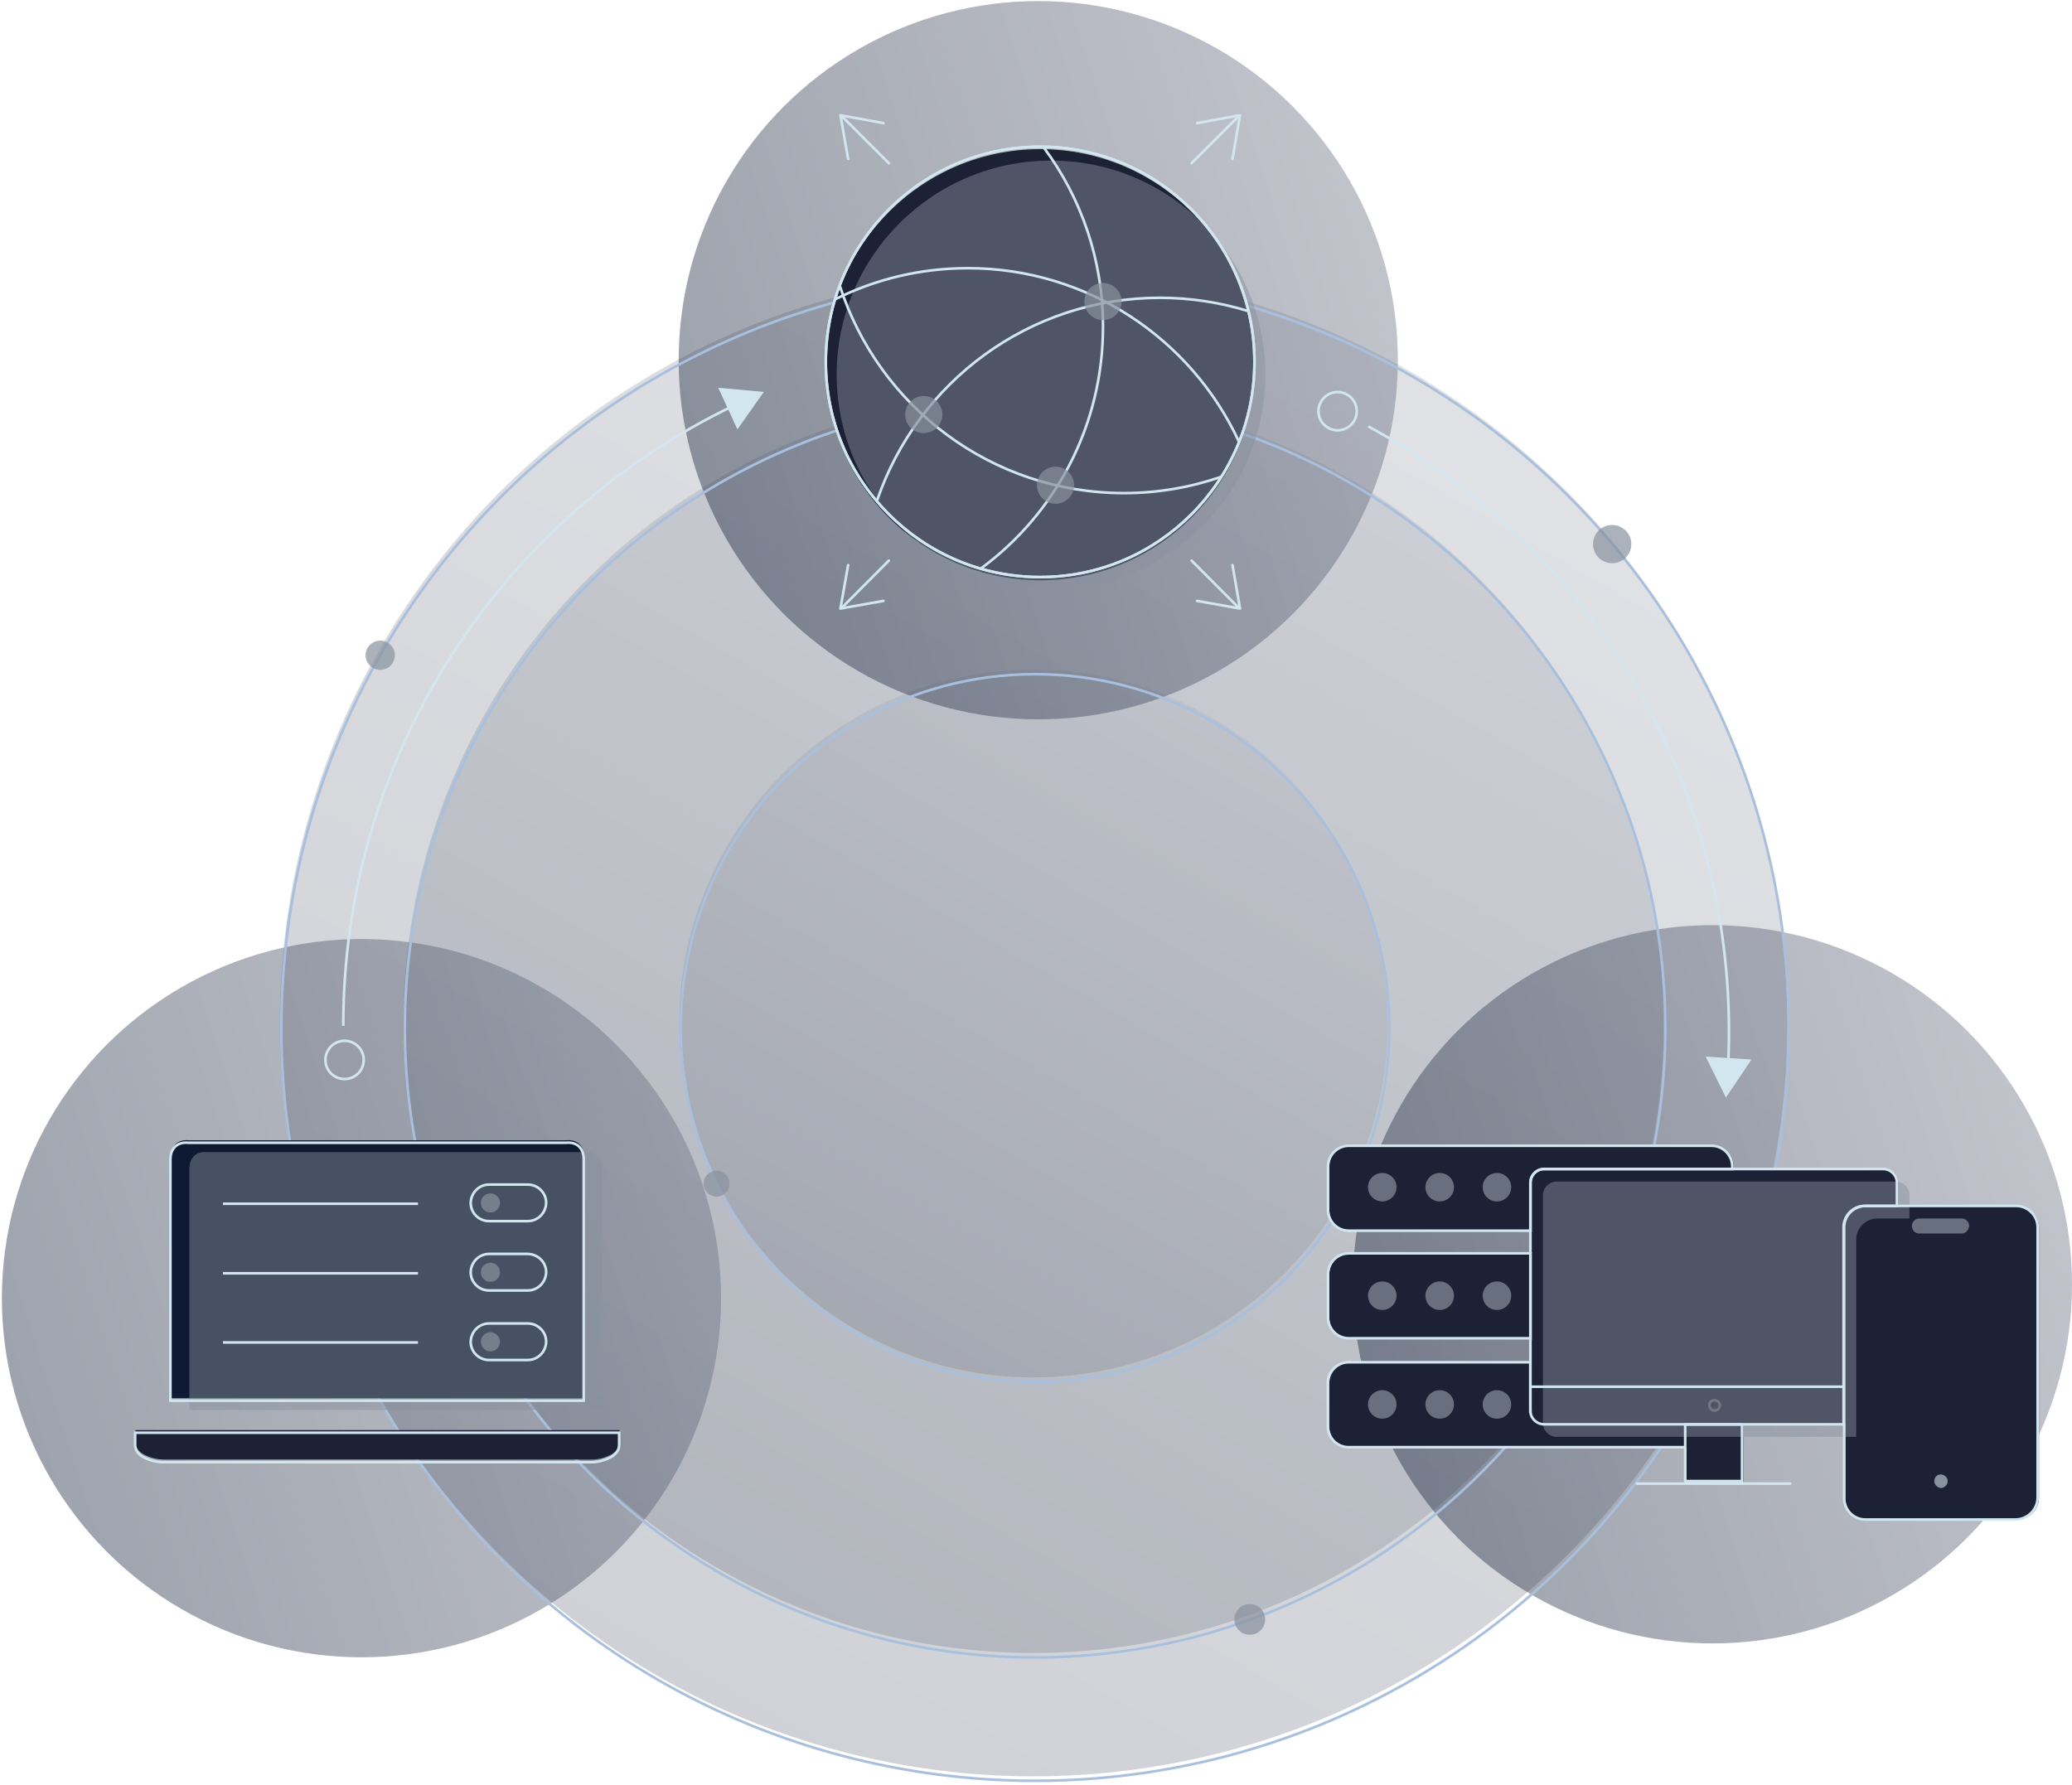
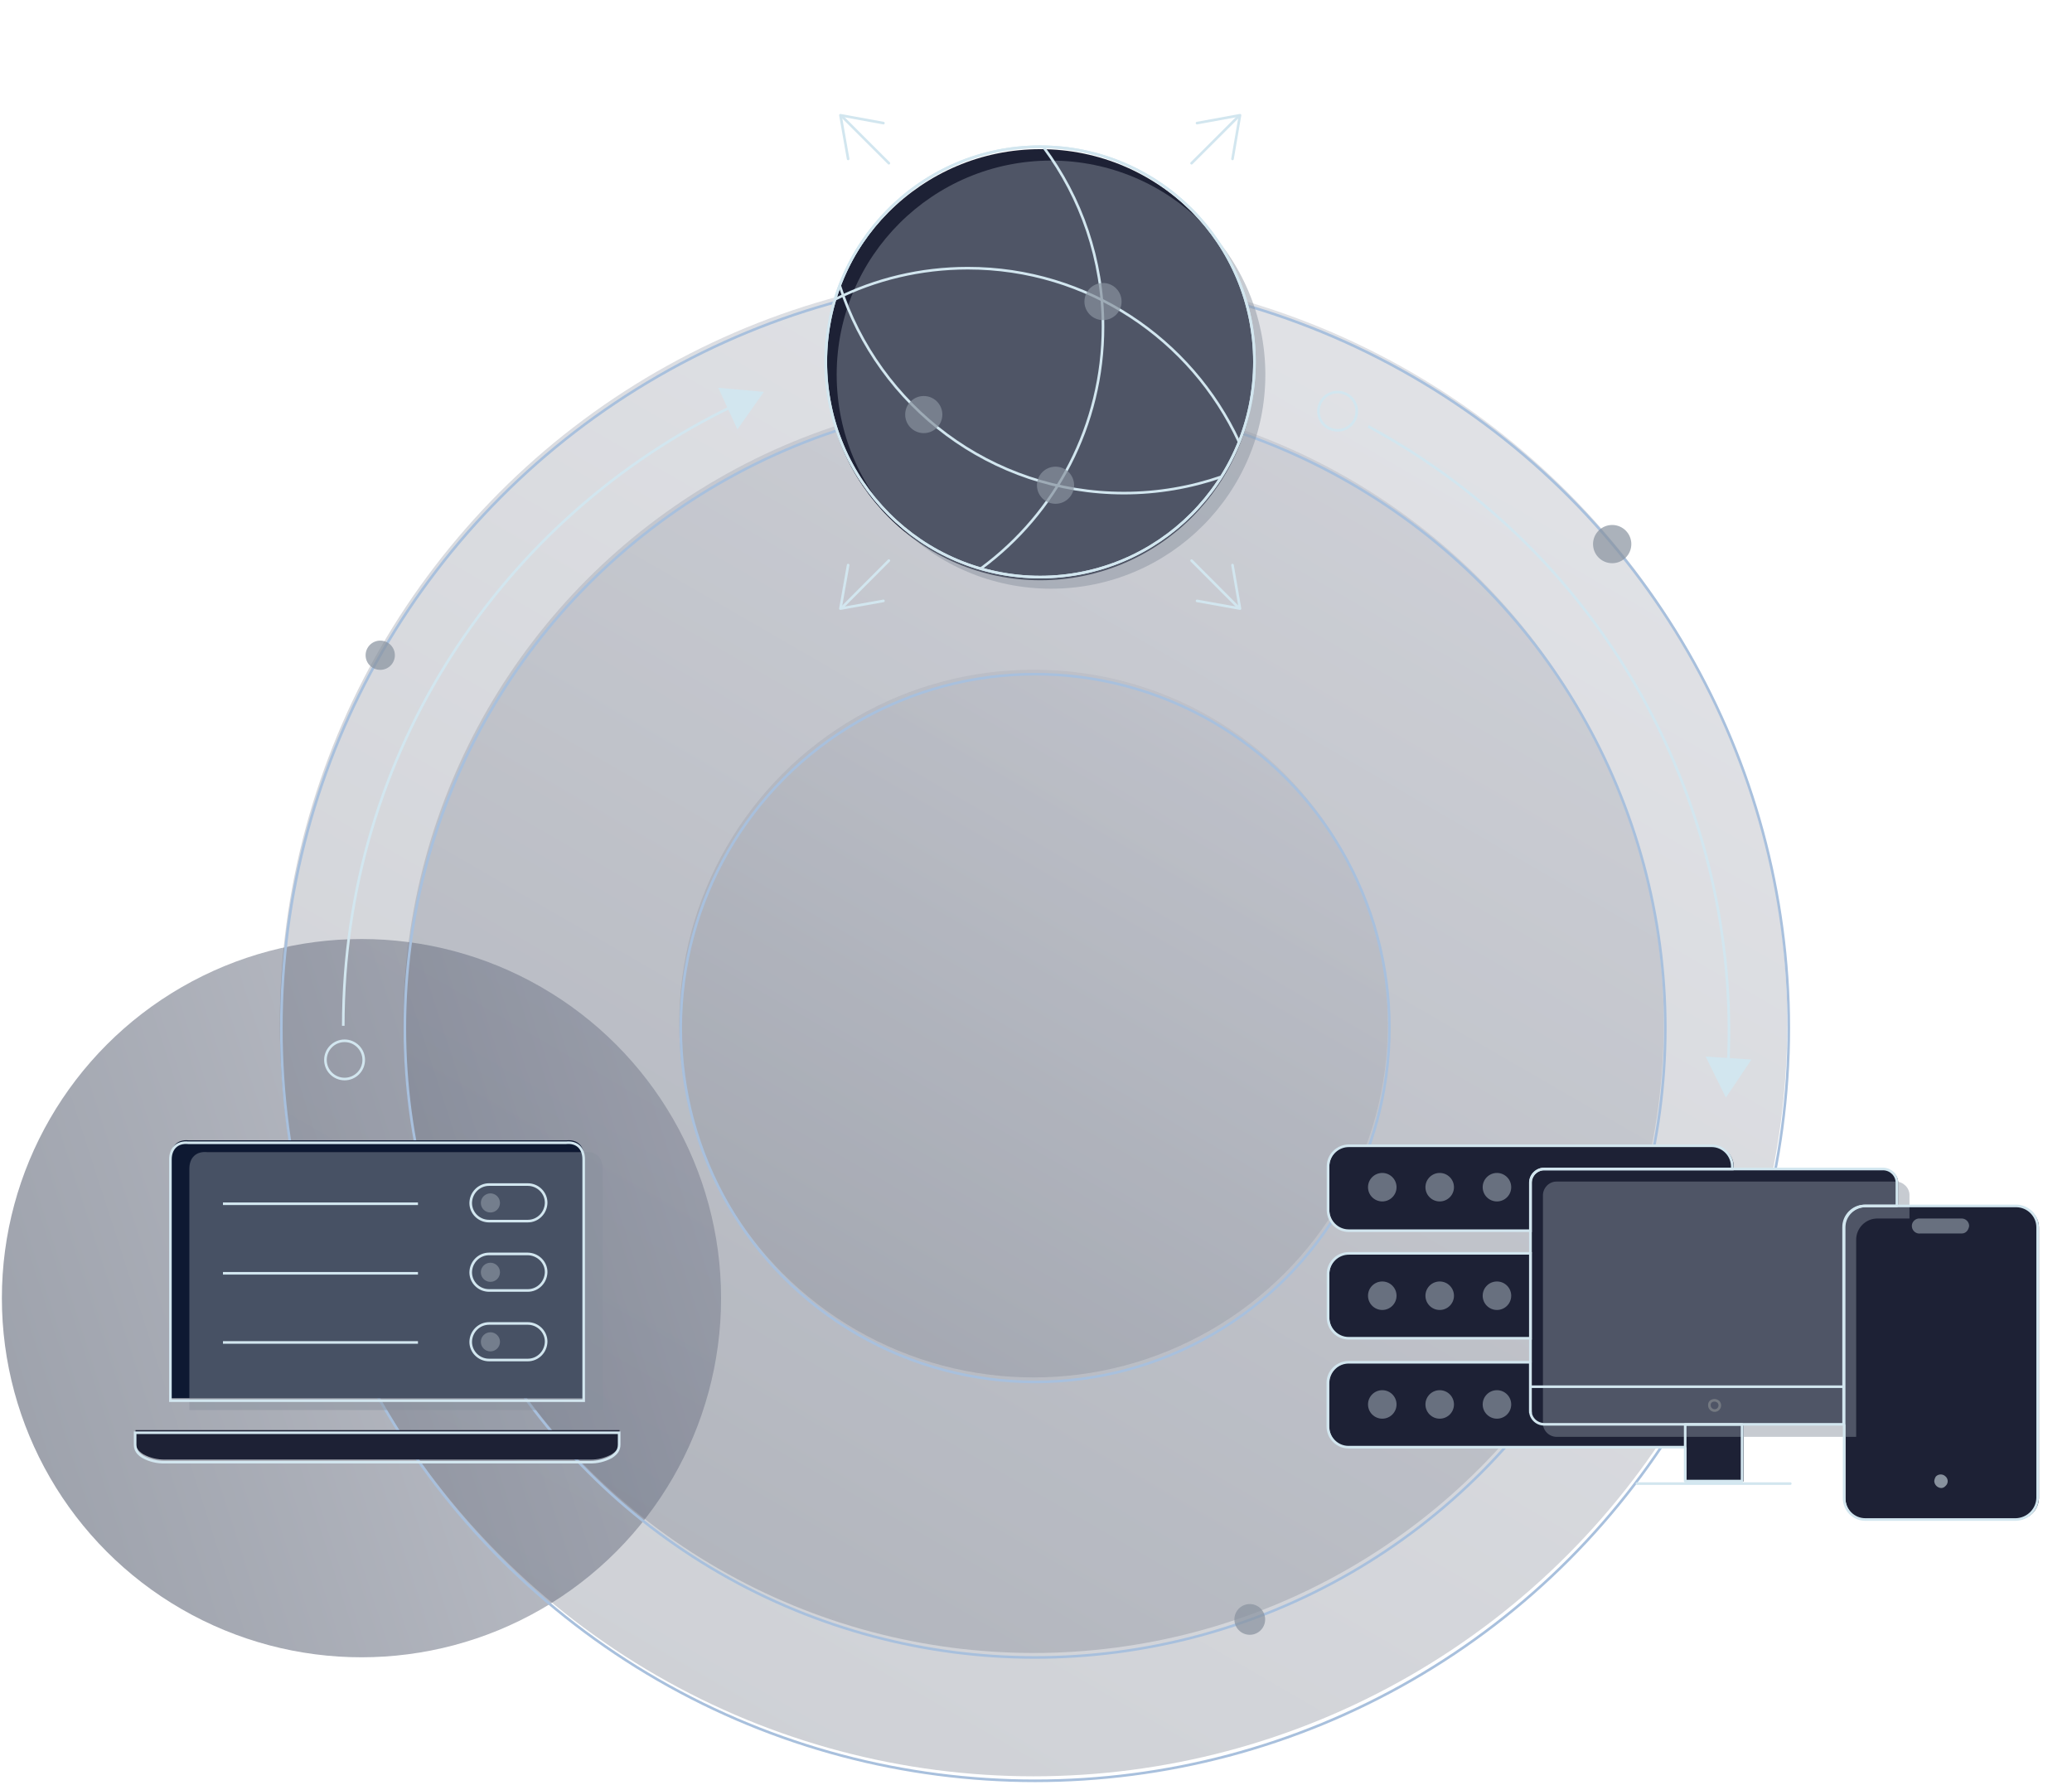
<svg xmlns="http://www.w3.org/2000/svg" width="397px" height="342px" viewBox="0 0 397 342" version="1.1">
  <title>✱ / Graphics / light / architecture</title>
  <desc>Created with Sketch.</desc>
  <defs>
    <linearGradient x1="75.002%" y1="6.794%" x2="24.995%" y2="93.208%" id="linearGradient-1">
      <stop stop-color="#646A7E" offset="0%" />
      <stop stop-color="#0E1932" offset="100%" />
    </linearGradient>
    <linearGradient x1="75.001%" y1="6.796%" x2="24.996%" y2="93.207%" id="linearGradient-2">
      <stop stop-color="#646A7E" offset="0%" />
      <stop stop-color="#0E1932" offset="100%" />
    </linearGradient>
    <linearGradient x1="75.007%" y1="6.786%" x2="24.988%" y2="93.22%" id="linearGradient-3">
      <stop stop-color="#646A7E" offset="0%" />
      <stop stop-color="#0E1932" offset="100%" />
    </linearGradient>
    <linearGradient x1="97.586%" y1="34.569%" x2="2.435%" y2="65.415%" id="linearGradient-4">
      <stop stop-color="#646A7E" offset="0%" />
      <stop stop-color="#0E1932" offset="100%" />
    </linearGradient>
    <linearGradient x1="97.586%" y1="34.572%" x2="2.435%" y2="65.418%" id="linearGradient-5">
      <stop stop-color="#646A7E" offset="0%" />
      <stop stop-color="#0E1932" offset="100%" />
    </linearGradient>
    <linearGradient x1="97.581%" y1="34.586%" x2="2.429%" y2="65.43%" id="linearGradient-6">
      <stop stop-color="#646A7E" offset="0%" />
      <stop stop-color="#0E1932" offset="100%" />
    </linearGradient>
  </defs>
  <g id="2021_02_Compare_LP" stroke="none" stroke-width="1" fill="none" fill-rule="evenodd">
    <g transform="translate(-249, -4469)" id="Starting-Your-Search">
      <g transform="translate(105, 4293)">
        <g id="Ops-Team" transform="translate(144, 175)">
          <g id="Release-Features-When-You-Want">
            <g id="✱-/-Graphics-/-dark-/-architecture" transform="translate(0, 0.92)">
              <g id="Architecture_Dark" transform="translate(0.36, 0)">
                <g id="Group" opacity="0.5" transform="translate(53.221, 51.722)" fill-rule="nonzero">
                  <ellipse id="Oval" fill="url(#linearGradient-1)" opacity="0.4" cx="144.452" cy="144.5" rx="144.416" ry="144.248" />
                  <ellipse id="Oval" fill="url(#linearGradient-2)" opacity="0.4" cx="144.452" cy="144.5" rx="120.754" ry="120.614" />
                  <ellipse id="Oval" fill="url(#linearGradient-3)" opacity="0.4" cx="144.452" cy="144.5" rx="67.893" ry="67.814" />
                </g>
-                 <ellipse id="Oval" fill="url(#linearGradient-4)" fill-rule="nonzero" opacity="0.4" cx="198.572" cy="69.107" rx="68.9" ry="68.82" />
                <ellipse id="Oval" fill="url(#linearGradient-5)" fill-rule="nonzero" opacity="0.4" cx="68.9" cy="248.842" rx="68.9" ry="68.82" />
-                 <ellipse id="Oval" fill="url(#linearGradient-6)" fill-rule="nonzero" opacity="0.4" cx="327.741" cy="246.184" rx="68.9" ry="68.82" />
                <ellipse id="Oval" stroke="#A8C0DD" stroke-width="0.5" cx="197.961" cy="197.084" rx="144.416" ry="144.248" />
                <ellipse id="Oval" stroke="#A8C0DD" stroke-width="0.5" cx="197.961" cy="197.084" rx="120.754" ry="120.614" />
                <ellipse id="Oval" stroke="#A8C0DD" stroke-width="0.5" cx="197.961" cy="197.084" rx="67.893" ry="67.814" />
                <ellipse id="Oval" fill="#1D2135" fill-rule="nonzero" cx="198.967" cy="69.969" rx="41.138" ry="41.306" />
                <path d="M35.78,218.599 L108.168,218.599 C110.29,218.384 111.548,219.677 111.548,221.76 L111.548,268.023 L32.4,268.023 L32.4,221.76 C32.4,219.677 33.659,218.384 35.78,218.599 Z" id="Path" fill="#0E1932" fill-rule="nonzero" />
                <path d="M25.604,274.129 L118.345,274.129 L118.345,276.392 C118.345,277.433 117.841,278.116 116.835,278.762 C115.576,279.445 114.138,279.804 112.699,279.768 L31.249,279.768 C29.811,279.804 28.373,279.445 27.114,278.762 C26.107,278.152 25.604,277.433 25.604,276.392 L25.604,274.129 Z" id="Path" fill="#1D2135" fill-rule="nonzero" />
                <path d="M386.14,231.206 L357.408,231.206 C355.142,231.171 353.272,232.967 353.237,235.229 C353.237,235.265 353.237,235.301 353.237,235.337 L353.237,287.167 C353.201,289.43 355.035,291.298 357.3,291.334 C357.336,291.334 357.372,291.334 357.408,291.334 L386.14,291.334 C388.406,291.262 390.239,289.466 390.311,287.203 L390.311,235.373 C390.347,233.11 388.513,231.242 386.248,231.242 C386.212,231.206 386.176,231.206 386.14,231.206 Z" id="Path" fill="#1D2135" fill-rule="nonzero" />
                <path d="M295.808,224.131 L331.841,224.131 L331.841,223.736 C331.876,221.509 330.078,219.677 327.885,219.677 C327.849,219.677 327.813,219.677 327.777,219.677 L258.41,219.677 C256.18,219.641 254.346,221.437 254.346,223.628 C254.346,223.664 254.346,223.7 254.346,223.736 L254.346,231.889 C254.31,234.116 256.108,235.948 258.302,235.948 C258.338,235.948 258.374,235.948 258.41,235.948 L293.147,235.948 L293.147,226.789 C293.111,225.352 294.298,224.167 295.736,224.131 C295.736,224.131 295.772,224.131 295.808,224.131 Z" id="Path" fill="#1D2135" fill-rule="nonzero" />
                <path d="M258.41,240.294 C256.18,240.258 254.346,242.054 254.346,244.245 C254.346,244.281 254.346,244.317 254.346,244.353 L254.346,252.506 C254.31,254.733 256.108,256.565 258.302,256.565 C258.338,256.565 258.374,256.565 258.41,256.565 L293.147,256.565 L293.147,240.294 L258.41,240.294 Z" id="Path" fill="#1D2135" fill-rule="nonzero" />
                <path d="M357.3,231.207 L363.341,231.207 L363.341,226.789 C363.377,225.352 362.191,224.167 360.752,224.131 C360.716,224.131 360.716,224.131 360.68,224.131 L295.808,224.131 C294.37,224.095 293.183,225.28 293.147,226.717 C293.147,226.753 293.147,226.753 293.147,226.789 L293.147,270.393 C293.111,271.83 294.298,273.016 295.736,273.051 C295.772,273.051 295.772,273.051 295.808,273.051 L353.452,273.051 L353.452,235.337 C353.416,233.038 354.963,231.207 357.3,231.207 Z" id="Path" fill="#1D2135" fill-rule="nonzero" />
                <polygon id="Path" fill="#1D2135" fill-rule="nonzero" points="322.778 276.967 322.778 283.971 333.71 283.971 333.71 273.087 331.84 273.087 322.778 273.087" />
                <path d="M322.778,277.433 L258.41,277.433 C256.18,277.469 254.346,275.673 254.346,273.482 C254.346,273.447 254.346,273.411 254.346,273.375 L254.346,265.257 C254.31,263.03 256.108,261.198 258.302,261.198 C258.338,261.198 258.374,261.198 258.41,261.198 L293.147,261.198 L293.147,270.932 L323.21,270.932 L322.778,277.433 Z" id="Path" fill="#1D2135" fill-rule="nonzero" />
                <ellipse id="Oval" fill="#88929E" fill-rule="nonzero" opacity="0.47" cx="201.017" cy="71.873" rx="41.066" ry="41.019" />
-                 <ellipse id="Oval" cx="198.932" cy="69.43" rx="41.066" ry="41.234" />
                <g id="Group" transform="translate(157.865, 28.016)" stroke="#D2E6EF" stroke-linecap="round" stroke-linejoin="round" stroke-width="0.5">
                  <path d="M41.786,0.359 C48.906,9.949 53.113,21.802 53.113,34.661 C53.113,53.626 43.979,70.436 29.883,80.888" id="Path" />
                  <path d="M1.87,29.381 C9.493,25.574 18.124,23.455 27.222,23.455 C50.2,23.455 70.05,37.068 79.148,56.679" id="Path" />
-                   <path d="M9.853,67.886 C17.585,45.329 38.909,29.13 64.009,29.13 C69.907,29.13 75.588,30.028 80.946,31.68" id="Path" />
                  <path d="M75.768,63.432 C69.942,65.443 63.649,66.557 57.141,66.557 C31.717,66.557 10.141,49.927 2.697,26.867" id="Path" />
                  <ellipse id="Oval" cx="41.066" cy="41.414" rx="41.066" ry="41.234" />
                </g>
                <ellipse id="Oval" stroke="#D2E6EF" stroke-width="0.5" stroke-linecap="round" stroke-linejoin="round" cx="198.932" cy="69.43" rx="41.066" ry="41.234" />
                <ellipse id="Oval" fill="#88929E" fill-rule="nonzero" opacity="0.7" cx="210.978" cy="57.864" rx="3.56" ry="3.556" />
                <ellipse id="Oval" fill="#88929E" fill-rule="nonzero" opacity="0.7" cx="176.636" cy="79.523" rx="3.56" ry="3.556" />
                <ellipse id="Oval" fill="#88929E" fill-rule="nonzero" opacity="0.7" cx="201.88" cy="93.064" rx="3.56" ry="3.556" />
                <line x1="227.951" y1="31.357" x2="236.798" y2="22.521" id="Path" stroke="#D2E6EF" stroke-width="0.5" stroke-linecap="round" stroke-linejoin="round" />
                <polyline id="Path" stroke="#D2E6EF" stroke-width="0.5" stroke-linecap="round" stroke-linejoin="round" points="235.791 30.531 237.229 22.162 228.994 23.67" />
                <line x1="227.951" y1="107.504" x2="236.798" y2="116.376" id="Path" stroke="#D2E6EF" stroke-width="0.5" stroke-linecap="round" stroke-linejoin="round" />
                <polyline id="Path" stroke="#D2E6EF" stroke-width="0.5" stroke-linecap="round" stroke-linejoin="round" points="235.791 108.366 237.229 116.699 228.994 115.226" />
                <line x1="169.948" y1="31.357" x2="161.101" y2="22.521" id="Path" stroke="#D2E6EF" stroke-width="0.5" stroke-linecap="round" stroke-linejoin="round" />
                <polyline id="Path" stroke="#D2E6EF" stroke-width="0.5" stroke-linecap="round" stroke-linejoin="round" points="162.144 30.531 160.67 22.162 168.905 23.67" />
                <line x1="169.948" y1="107.504" x2="161.101" y2="116.376" id="Path" stroke="#D2E6EF" stroke-width="0.5" stroke-linecap="round" stroke-linejoin="round" />
                <polyline id="Path" stroke="#D2E6EF" stroke-width="0.5" stroke-linecap="round" stroke-linejoin="round" points="162.144 108.366 160.67 116.699 168.905 115.226" />
                <path d="M359.458,233.577 L365.499,233.577 L365.499,229.159 C365.535,227.722 364.348,226.537 362.91,226.501 C362.874,226.501 362.874,226.501 362.838,226.501 L297.93,226.501 C296.491,226.465 295.305,227.651 295.269,229.087 C295.269,229.123 295.269,229.123 295.269,229.159 L295.269,272.764 C295.233,274.201 296.419,275.386 297.858,275.422 C297.894,275.422 297.894,275.422 297.93,275.422 L355.286,275.422 L355.286,237.708 C355.25,235.445 357.084,233.577 359.35,233.577 C359.386,233.577 359.422,233.577 359.458,233.577 Z" id="Path" fill="#88929E" fill-rule="nonzero" opacity="0.47" />
                <path d="M39.34,220.862 L111.728,220.862 C113.85,220.647 115.108,221.94 115.108,224.023 L115.108,270.286 L35.924,270.286 L35.924,224.023 C35.924,221.94 37.219,220.647 39.34,220.862 Z" id="Path" fill="#88929E" fill-rule="nonzero" opacity="0.47" />
                <path d="M35.708,219.066 L108.096,219.066 C110.218,218.851 111.476,220.144 111.476,222.227 L111.476,268.49 L32.292,268.49 L32.292,222.263 C32.292,220.18 33.587,218.851 35.708,219.066 Z" id="Path" stroke="#D2E6EF" stroke-width="0.5" />
                <path d="M25.532,274.632 L118.273,274.632 L118.273,276.895 C118.273,277.936 117.769,278.619 116.763,279.265 C115.504,279.948 114.066,280.307 112.627,280.271 L31.177,280.271 C29.739,280.307 28.301,279.948 27.042,279.265 C26.035,278.655 25.532,277.936 25.532,276.895 L25.532,274.632 Z" id="Path" stroke="#D2E6EF" stroke-width="0.5" />
                <line x1="42.361" y1="244.077" x2="79.724" y2="244.077" id="Path" stroke="#D2E6EF" stroke-width="0.5" />
                <line x1="42.361" y1="230.752" x2="79.724" y2="230.752" id="Path" stroke="#D2E6EF" stroke-width="0.5" />
                <line x1="42.361" y1="257.331" x2="79.724" y2="257.331" id="Path" stroke="#D2E6EF" stroke-width="0.5" />
                <path d="M100.76,227.076 L93.353,227.076 C91.411,227.076 89.864,228.656 89.828,230.596 L89.828,230.596 C89.828,232.536 91.411,234.08 93.353,234.08 L100.76,234.08 C102.702,234.08 104.248,232.5 104.284,230.56 L104.284,230.56 C104.284,228.656 102.702,227.076 100.76,227.076 Z" id="Path" stroke="#D2E6EF" stroke-width="0.5" stroke-linecap="round" stroke-linejoin="round" />
                <path d="M100.76,253.691 L93.353,253.691 C91.411,253.691 89.864,255.272 89.828,257.211 L89.828,257.211 C89.828,259.151 91.411,260.696 93.353,260.696 L100.76,260.696 C102.702,260.696 104.248,259.115 104.284,257.176 L104.284,257.176 C104.284,255.272 102.702,253.691 100.76,253.691 Z" id="Path" stroke="#D2E6EF" stroke-width="0.5" stroke-linecap="round" stroke-linejoin="round" />
                <path d="M100.76,240.366 L93.353,240.366 C91.411,240.366 89.864,241.946 89.828,243.886 L89.828,243.886 C89.828,245.825 91.411,247.37 93.353,247.37 L100.76,247.37 C102.702,247.37 104.248,245.789 104.284,243.85 L104.284,243.85 C104.284,241.946 102.702,240.402 100.76,240.366 Z" id="Path" stroke="#D2E6EF" stroke-width="0.5" stroke-linecap="round" stroke-linejoin="round" />
                <ellipse id="Oval" fill="#88929E" fill-rule="nonzero" opacity="0.7" transform="translate(93.604, 257.212) rotate(-0.115) translate(-93.604, -257.212) " cx="93.604" cy="257.212" rx="1.834" ry="1.832" />
                <ellipse id="Oval" fill="#88929E" fill-rule="nonzero" opacity="0.7" transform="translate(93.604, 243.886) rotate(-0.115) translate(-93.604, -243.886) " cx="93.604" cy="243.886" rx="1.834" ry="1.832" />
                <ellipse id="Oval" fill="#88929E" fill-rule="nonzero" opacity="0.7" transform="translate(93.604, 230.596) rotate(-0.115) translate(-93.604, -230.596) " cx="93.604" cy="230.596" rx="1.834" ry="1.832" />
                <path d="M385.888,231.17 L357.156,231.17 C354.891,231.135 353.021,232.931 352.985,235.193 C352.985,235.229 352.985,235.265 352.985,235.301 L352.985,287.131 C352.949,289.394 354.783,291.262 357.048,291.262 C357.084,291.262 357.12,291.262 357.156,291.262 L385.888,291.262 C388.154,291.19 389.988,289.394 390.06,287.131 L390.06,235.337 C390.096,233.074 388.262,231.207 385.996,231.17 C385.96,231.17 385.924,231.17 385.888,231.17 Z" id="Path" stroke="#D2E6EF" stroke-width="0.5" />
                <path d="M375.496,236.451 L367.585,236.451 C366.793,236.558 366.074,235.984 365.966,235.193 C365.859,234.403 366.434,233.685 367.225,233.577 C367.333,233.577 367.477,233.577 367.585,233.577 L375.496,233.577 C376.287,233.577 376.934,234.224 376.934,235.014 C376.79,235.912 376.251,236.451 375.496,236.451 Z" id="Path" fill="#88929E" fill-rule="nonzero" opacity="0.7" />
                <path d="M371.576,285.228 C370.857,285.192 370.282,284.617 370.246,283.899 C370.282,283.576 370.389,283.252 370.569,283.001 C371.073,282.498 371.9,282.498 372.403,283.001 C372.907,283.432 372.979,284.222 372.511,284.725 C372.475,284.761 372.439,284.797 372.403,284.833 C372.188,285.084 371.9,285.228 371.576,285.228 Z" id="Path" fill="#88929E" fill-rule="nonzero" />
                <path d="M295.52,224.095 L331.553,224.095 L331.553,223.7 C331.588,221.473 329.79,219.641 327.597,219.641 C327.561,219.641 327.525,219.641 327.489,219.641 L258.158,219.641 C255.928,219.605 254.094,221.401 254.094,223.592 C254.094,223.628 254.094,223.664 254.094,223.7 L254.094,231.853 C254.058,234.08 255.856,235.912 258.05,235.912 C258.086,235.912 258.122,235.912 258.158,235.912 L292.895,235.912 L292.895,226.753 C292.859,225.316 294.046,224.131 295.485,224.095 C295.485,224.095 295.52,224.095 295.52,224.095 Z" id="Path" stroke="#D2E6EF" stroke-width="0.5" />
                <path d="M258.158,240.258 C255.928,240.222 254.094,242.018 254.094,244.209 C254.094,244.245 254.094,244.281 254.094,244.317 L254.094,252.47 C254.058,254.697 255.856,256.529 258.05,256.529 C258.086,256.529 258.122,256.529 258.158,256.529 L292.895,256.529 L292.895,240.258 L258.158,240.258 Z" id="Path" stroke="#D2E6EF" stroke-width="0.5" />
                <path d="M292.859,270.86 L292.859,261.127 L258.122,261.127 C255.892,261.091 254.058,262.887 254.058,265.078 C254.058,265.113 254.058,265.149 254.058,265.185 L254.058,273.339 C254.022,275.566 255.82,277.398 258.014,277.398 C258.05,277.398 258.086,277.398 258.122,277.398 L322.491,277.398" id="Path" stroke="#D2E6EF" stroke-width="0.5" />
                <ellipse id="Oval" fill="#88929E" fill-rule="nonzero" opacity="0.7" cx="264.487" cy="227.579" rx="2.733" ry="2.73" />
                <ellipse id="Oval" fill="#88929E" fill-rule="nonzero" opacity="0.7" cx="275.491" cy="227.579" rx="2.733" ry="2.73" />
                <ellipse id="Oval" fill="#88929E" fill-rule="nonzero" opacity="0.7" cx="286.459" cy="227.579" rx="2.733" ry="2.73" />
                <ellipse id="Oval" fill="#88929E" fill-rule="nonzero" opacity="0.7" cx="264.487" cy="248.376" rx="2.733" ry="2.73" />
                <ellipse id="Oval" fill="#88929E" fill-rule="nonzero" opacity="0.7" cx="275.491" cy="248.376" rx="2.733" ry="2.73" />
                <ellipse id="Oval" fill="#88929E" fill-rule="nonzero" opacity="0.7" cx="286.459" cy="248.376" rx="2.733" ry="2.73" />
                <ellipse id="Oval" fill="#88929E" fill-rule="nonzero" opacity="0.7" cx="264.487" cy="269.208" rx="2.733" ry="2.73" />
                <ellipse id="Oval" fill="#88929E" fill-rule="nonzero" opacity="0.7" cx="275.491" cy="269.208" rx="2.733" ry="2.73" />
                <ellipse id="Oval" fill="#88929E" fill-rule="nonzero" opacity="0.7" cx="286.459" cy="269.208" rx="2.733" ry="2.73" />
                <polyline id="Path" stroke="#D2E6EF" stroke-width="0.5" stroke-linecap="round" stroke-linejoin="round" points="342.664 284.378 327.957 284.378 313.285 284.378" />
                <path d="M357.048,231.171 L363.09,231.171 L363.09,226.753 C363.126,225.316 361.939,224.131 360.5,224.095 C360.464,224.095 360.464,224.095 360.429,224.095 L295.52,224.095 C294.082,224.059 292.895,225.244 292.859,226.681 C292.859,226.717 292.859,226.717 292.859,226.753 L292.859,270.358 C292.823,271.794 294.01,272.98 295.449,273.016 C295.485,273.016 295.485,273.016 295.52,273.016 L352.877,273.016 L352.877,235.301 C352.841,233.038 354.675,231.171 356.94,231.171 C356.976,231.171 357.012,231.171 357.048,231.171 Z" id="Path" stroke="#D2E6EF" stroke-width="0.5" stroke-linecap="round" stroke-linejoin="round" />
                <polygon id="Path" stroke="#D2E6EF" stroke-width="0.5" stroke-linecap="round" stroke-linejoin="round" points="322.527 276.931 322.527 283.899 333.422 283.899 333.422 273.051 331.553 273.051 322.527 273.051" />
                <path d="M327.417,268.669 C327.237,268.849 327.129,269.136 327.165,269.388 C327.165,269.675 327.273,269.927 327.489,270.106 C327.885,270.501 328.532,270.465 328.891,270.07 C329.251,269.675 329.251,269.1 328.891,268.705 C328.46,268.346 327.849,268.31 327.417,268.669 Z" id="Path" stroke="#84898D" stroke-width="0.5" opacity="0.7" stroke-linecap="round" stroke-linejoin="round" />
                <line x1="293.003" y1="265.808" x2="352.805" y2="265.808" id="Path" stroke="#D2E6EF" stroke-width="0.5" stroke-linecap="round" stroke-linejoin="round" />
                <ellipse id="Oval" stroke="#D2E6EF" stroke-width="0.5" cx="65.663" cy="203.19" rx="3.668" ry="3.664" />
                <path d="M65.412,196.653 C65.412,144.284 95.978,99.063 140.245,77.799" id="Path" stroke="#D2E6EF" stroke-width="0.5" />
                <polygon id="Path" fill="#D2E6EF" fill-rule="nonzero" points="140.928 82.361 145.998 75.177 137.26 74.387" />
                <ellipse id="Oval" stroke="#D2E6EF" stroke-width="0.5" cx="255.928" cy="78.877" rx="3.668" ry="3.664" />
                <path d="M261.79,81.786 C307.891,106.713 333.135,155.096 330.761,204.124" id="Path" stroke="#D2E6EF" stroke-width="0.5" />
                <polygon id="Path" fill="#D2E6EF" fill-rule="nonzero" points="326.446 202.544 330.33 210.41 335.22 203.118" />
                <ellipse id="Oval" fill="#88929E" fill-rule="nonzero" opacity="0.7" cx="308.538" cy="104.343" rx="3.668" ry="3.664" />
                <ellipse id="Oval" fill="#88929E" fill-rule="nonzero" opacity="0.7" cx="239.099" cy="310.407" rx="2.949" ry="2.945" />
                <ellipse id="Oval" fill="#88929E" fill-rule="nonzero" opacity="0.7" cx="72.496" cy="125.642" rx="2.805" ry="2.802" />
-                 <ellipse id="Oval" fill="#88929E" fill-rule="nonzero" opacity="0.7" cx="136.936" cy="226.896" rx="2.481" ry="2.478" />
              </g>
            </g>
          </g>
        </g>
      </g>
    </g>
  </g>
</svg>